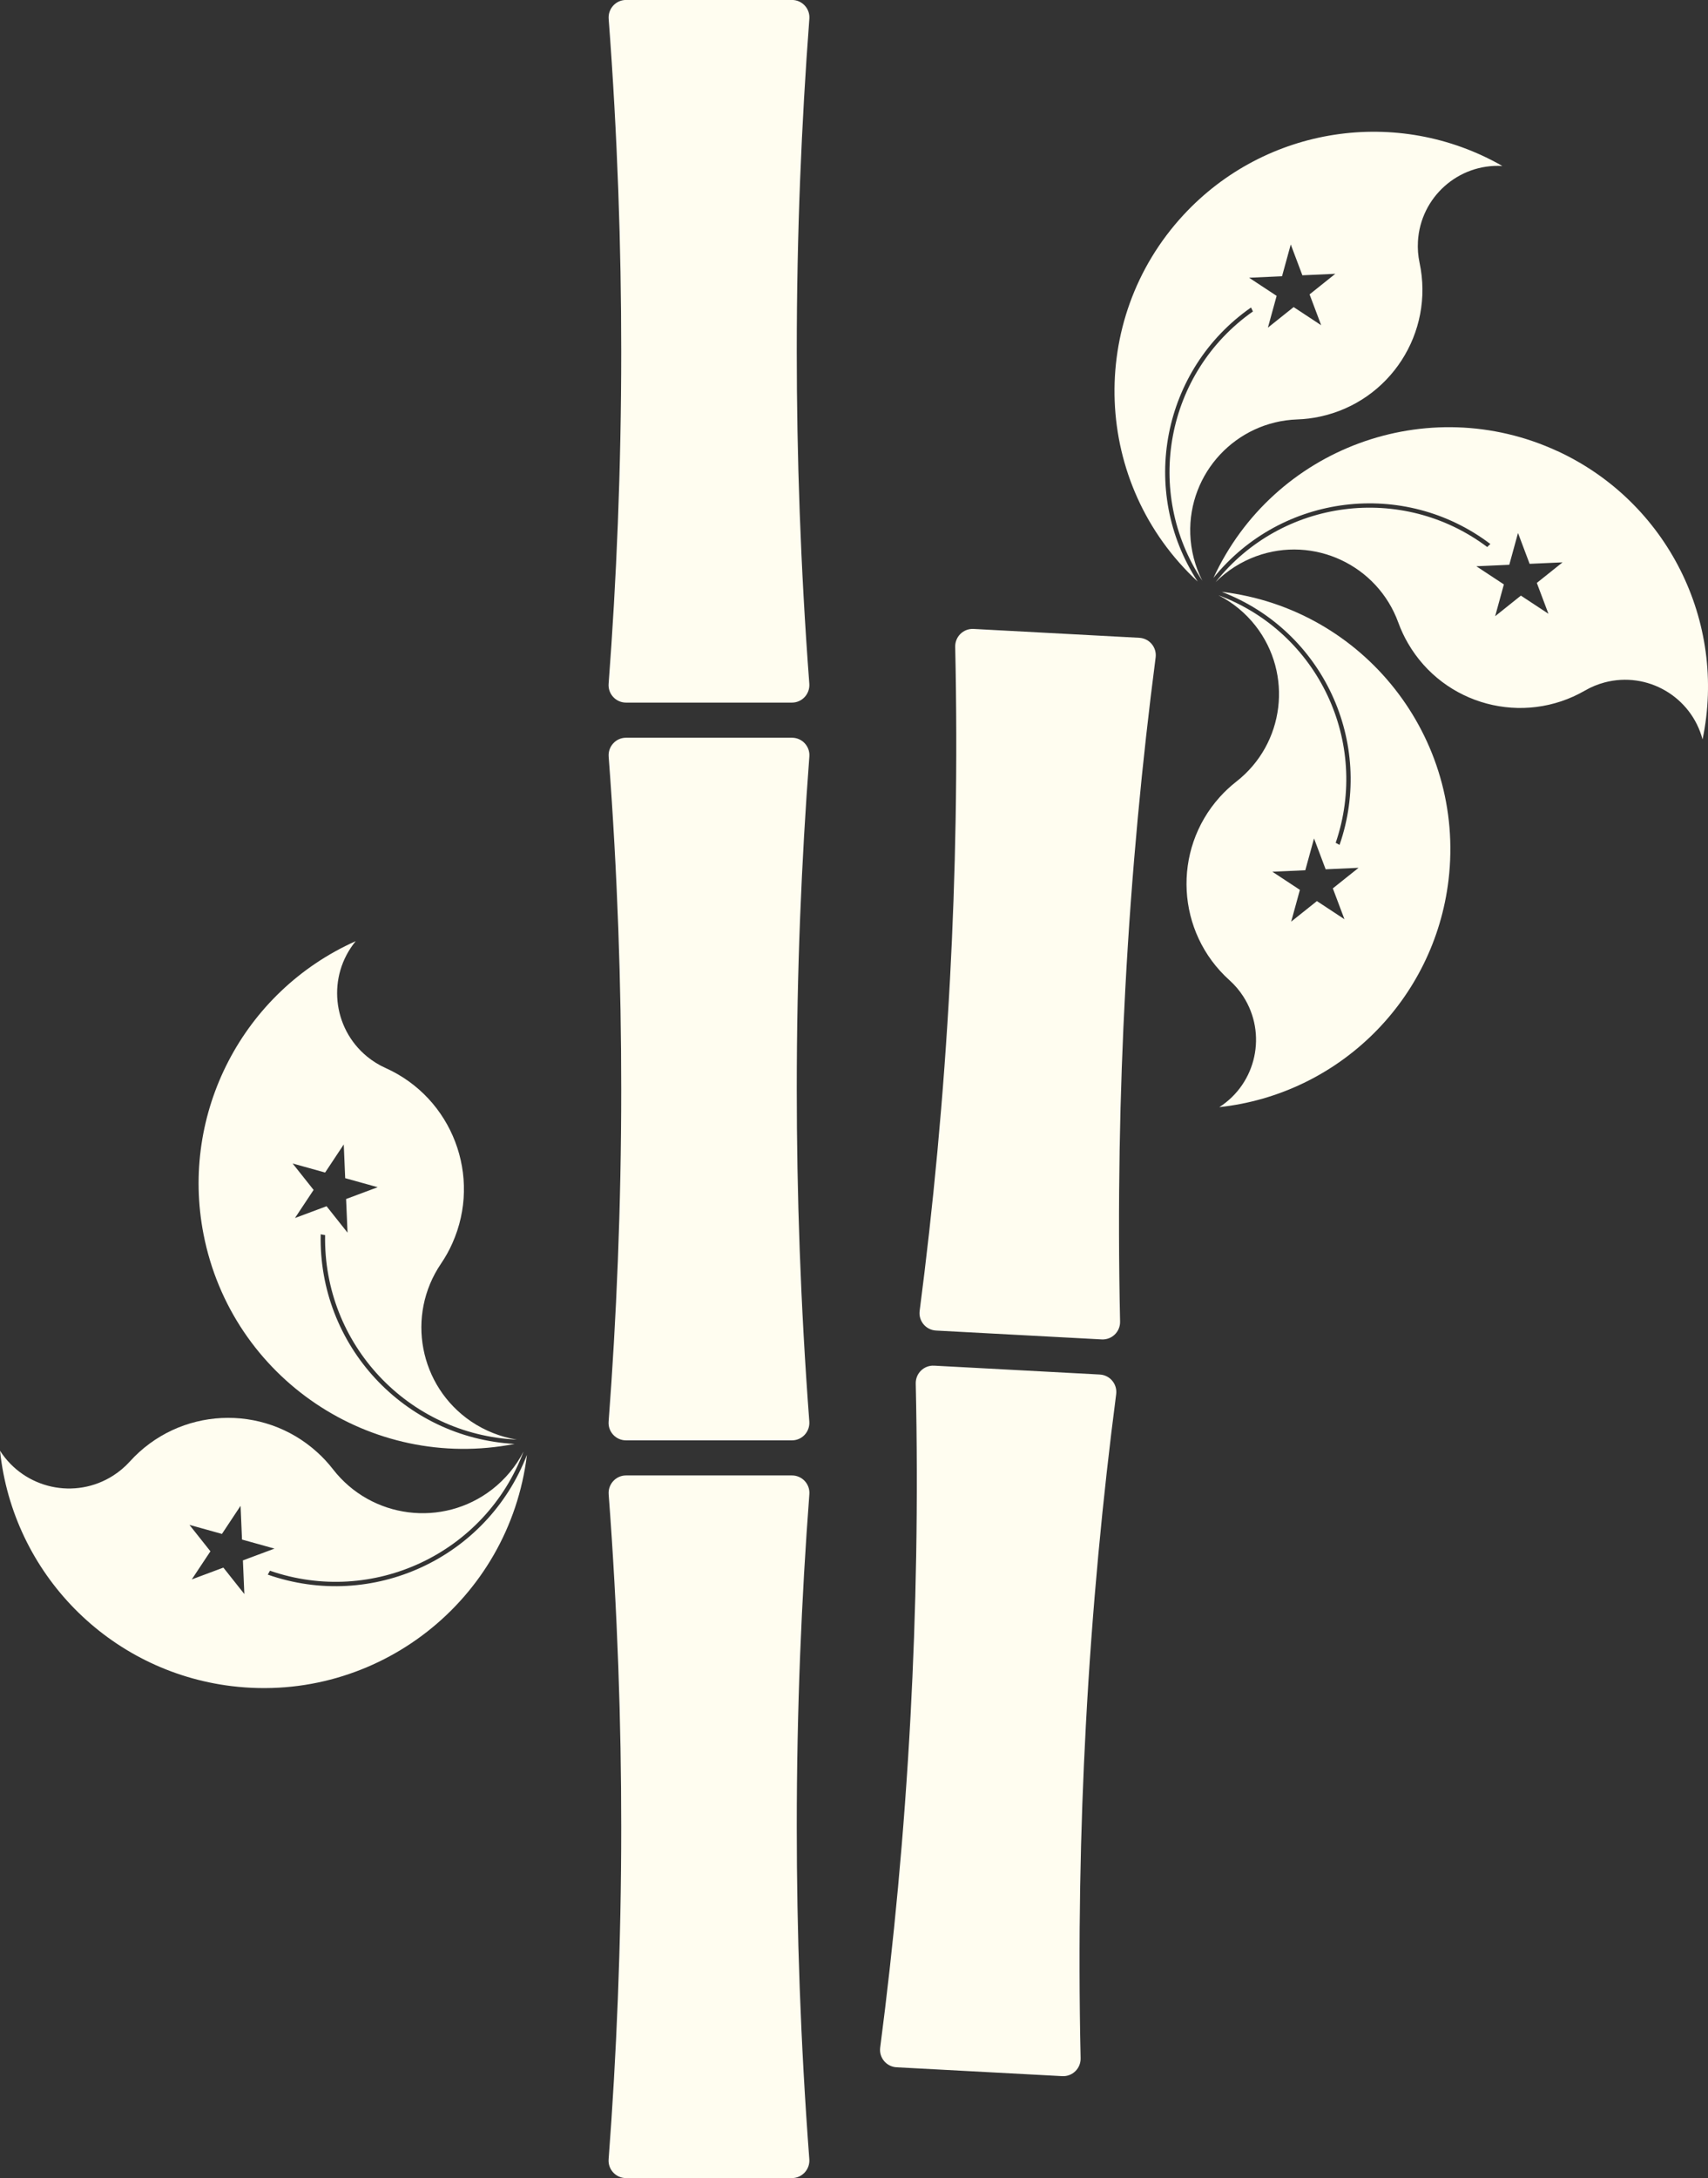
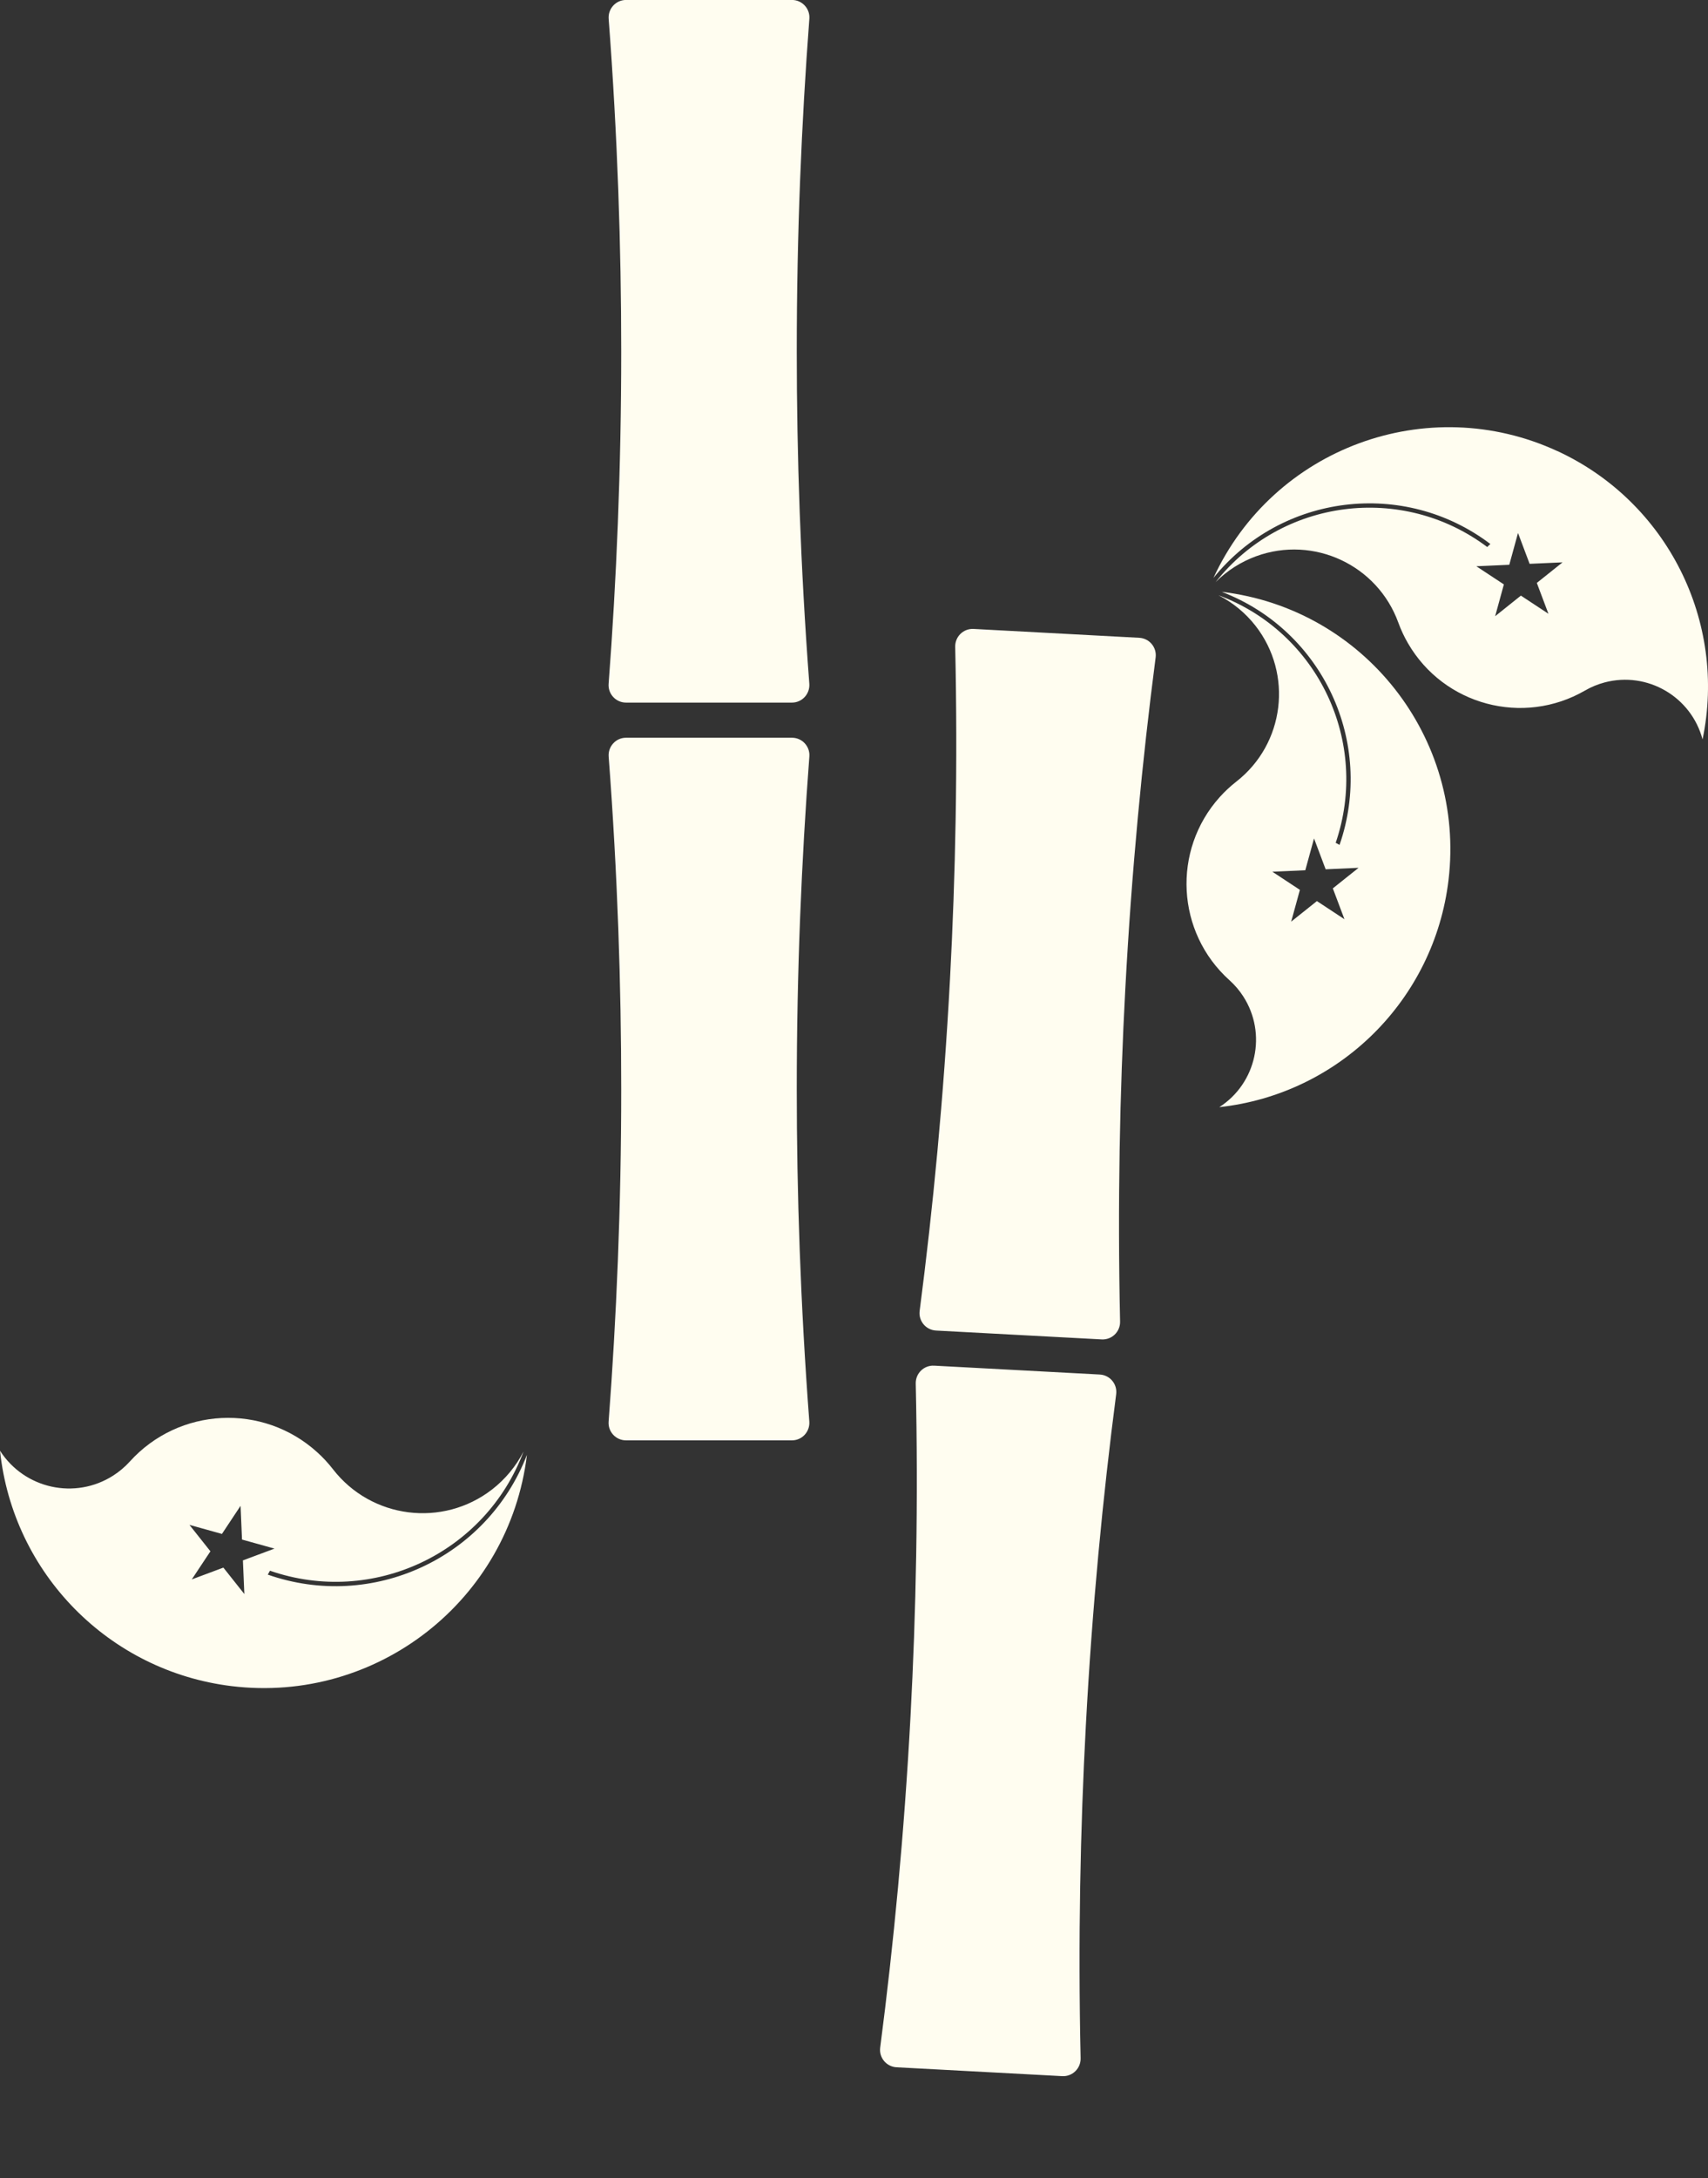
<svg xmlns="http://www.w3.org/2000/svg" id="Layer_2" data-name="Layer 2" viewBox="0 0 379.56 483.73">
  <rect x="0" y="0" width="379.56" height="483.73" fill="#333333" stroke="none" />
  <defs>
    <style>
      .cls-1 {
        fill: #fffdf0;
        stroke-width: 0px;
      }
    </style>
  </defs>
  <g id="ICON">
    <g>
      <g>
-         <path class="cls-1" d="M81.57,234.65c-7.77-6.38-8.9-17.86-2.52-25.63-25.05,11.18-39.08,38.17-33.82,65.1,6.23,31.95,37.18,52.79,69.13,46.56-24.58-1.34-43.65-21.95-43.09-46.56.32.08.65.14.98.18-.46,24.19,18.43,44.33,42.6,45.42-3.64-.59-7.11-1.97-10.17-4.04-11.52-7.83-14.5-23.51-6.68-35.03.97-1.43,1.82-2.94,2.52-4.52,6.65-14.85,0-32.29-14.84-38.94-1.48-.66-2.86-1.52-4.11-2.54ZM76.91,266.27l.32,7.49-4.66-5.87-7.02,2.62,4.14-6.24-4.66-5.87,7.22,2.01,4.14-6.24.32,7.49,7.22,2.01-7.02,2.62Z" />
        <path class="cls-1" d="M59.51,349.71c.17-.28.33-.58.48-.87,22.86,7.92,47.86-3.83,56.36-26.48-1.68,3.28-4.07,6.16-6.98,8.42-11,8.53-26.84,6.53-35.38-4.48-1.06-1.37-2.24-2.64-3.52-3.79-12.07-10.92-30.7-9.99-41.62,2.08-1.09,1.2-2.33,2.25-3.69,3.12-8.47,5.42-19.73,2.95-25.16-5.52h0c2.89,27.28,24.23,48.96,51.46,52.28,32.31,3.94,61.7-19.05,65.64-51.36-8.87,22.96-34.36,34.73-57.59,26.6ZM54.3,354.02l-4.66-5.87-7.02,2.62,4.14-6.24-4.66-5.87,7.22,2.01,4.14-6.24.32,7.49,7.22,2.01-7.02,2.62.32,7.49Z" />
      </g>
      <path class="cls-1" d="M175.99,319.89h-36.87c-2.26,0-4.04-1.92-3.87-4.17,1.74-22.96,2.8-47.64,2.8-73.85,0-22.98-.81-47.67-2.79-73.84-.17-2.25,1.6-4.19,3.86-4.19h36.87c2.26,0,4.04,1.92,3.87,4.17-1.74,22.96-2.8,47.64-2.8,73.85,0,22.98.81,47.67,2.79,73.84.17,2.25-1.6,4.19-3.86,4.19Z" />
-       <path class="cls-1" d="M175.99,483.73h-36.87c-2.26,0-4.04-1.92-3.87-4.17,1.74-22.96,2.8-47.64,2.8-73.85,0-22.98-.81-47.67-2.79-73.84-.17-2.25,1.6-4.19,3.86-4.19h36.87c2.26,0,4.04,1.92,3.87,4.17-1.74,22.96-2.8,47.64-2.8,73.85,0,22.98.81,47.67,2.79,73.84.17,2.25-1.6,4.19-3.86,4.19Z" />
      <path class="cls-1" d="M244.83,297.47l-36.82-1.97c-2.26-.12-3.93-2.13-3.64-4.37,2.97-22.83,5.34-47.42,6.74-73.6,1.23-22.95,1.74-47.65,1.16-73.88-.05-2.26,1.82-4.09,4.08-3.97l36.82,1.97c2.26.12,3.93,2.13,3.64,4.37-2.97,22.83-5.34,47.42-6.74,73.6-1.23,22.95-1.74,47.65-1.16,73.88.05,2.26-1.82,4.09-4.08,3.97Z" />
      <path class="cls-1" d="M236.06,461.09l-36.82-1.97c-2.26-.12-3.93-2.13-3.64-4.37,2.97-22.83,5.34-47.42,6.74-73.6,1.23-22.95,1.74-47.65,1.16-73.88-.05-2.26,1.82-4.09,4.08-3.97l36.82,1.97c2.26.12,3.93,2.13,3.64,4.37-2.97,22.83-5.34,47.42-6.74,73.6-1.23,22.95-1.74,47.65-1.16,73.88.05,2.26-1.82,4.09-4.08,3.97Z" />
      <path class="cls-1" d="M175.99,156.04h-36.87c-2.26,0-4.04-1.92-3.87-4.17,1.74-22.96,2.8-47.64,2.8-73.85,0-22.98-.81-47.67-2.79-73.84-.17-2.25,1.6-4.19,3.86-4.19h36.87c2.26,0,4.04,1.92,3.87,4.17-1.74,22.96-2.8,47.64-2.8,73.85,0,22.98.81,47.67,2.79,73.84.17,2.25-1.6,4.19-3.86,4.19Z" />
      <g>
-         <path class="cls-1" d="M315.1,53.64c.55-9.82,8.95-17.33,18.76-16.78-23.28-13.31-52.66-8.8-70.87,10.89-21.6,23.35-20.19,59.79,3.16,81.4-13.13-20.16-7.88-47.1,11.86-60.86.13.3.27.59.42.88-19.35,13.59-24.33,40.12-11.24,59.81-1.64-3.21-2.55-6.75-2.68-10.35-.47-13.6,10.18-25.01,23.78-25.48,1.69-.06,3.37-.26,5.02-.62,15.56-3.32,25.47-18.62,22.15-34.18-.33-1.55-.45-3.13-.36-4.71ZM287.48,68.2l-5.72,4.57,1.94-7.06-6.12-4.03,7.32-.33,1.94-7.06,2.58,6.85,7.32-.33-5.72,4.57,2.58,6.85-6.12-4.03Z" />
        <path class="cls-1" d="M346.1,100.19c-28.88-13.33-63.11-.72-76.44,28.16,15.12-18.71,42.36-22.05,61.54-7.53-.25.21-.48.44-.7.67-18.9-14.2-45.68-10.74-60.36,7.79,2.55-2.55,5.63-4.51,9.02-5.75,12.79-4.65,26.93,1.95,31.58,14.74.58,1.59,1.29,3.12,2.14,4.58,7.97,13.77,25.58,18.47,39.35,10.51,1.37-.79,2.84-1.4,4.36-1.8,9.5-2.51,19.24,3.16,21.76,12.66,5.46-26.25-7.91-52.8-32.25-64.04ZM337.98,132.28l-5.72,4.57,1.94-7.06-6.12-4.03,7.32-.33,1.94-7.06,2.58,6.85,7.32-.33-5.72,4.57,2.58,6.85-6.12-4.03Z" />
        <g>
          <path class="cls-1" d="M321.9,195.43c3.75-31.59-18.81-60.24-50.4-63.99,22.47,8.6,34.06,33.48,26.18,56.21-.28-.17-.56-.32-.86-.46,7.66-22.37-3.9-46.76-26.06-55,3.21,1.64,6.03,3.96,8.25,6.8,8.37,10.73,6.47,26.21-4.26,34.59-1.33,1.04-2.57,2.19-3.7,3.45-10.63,11.83-9.66,30.04,2.17,40.67,1.18,1.06,2.21,2.27,3.06,3.59,5.33,8.26,2.95,19.28-5.32,24.6,26.66-2.91,47.77-23.84,50.94-50.46ZM292.65,200.12l-5.72,4.57,1.94-7.06-6.12-4.03,7.32-.33,1.94-7.06,2.58,6.85,7.32-.33-5.72,4.57,2.58,6.85-6.12-4.03Z" />
-           <polygon class="cls-1" points="270.96 245.89 270.96 245.89 270.96 245.89 270.96 245.89" />
        </g>
      </g>
    </g>
  </g>
</svg>